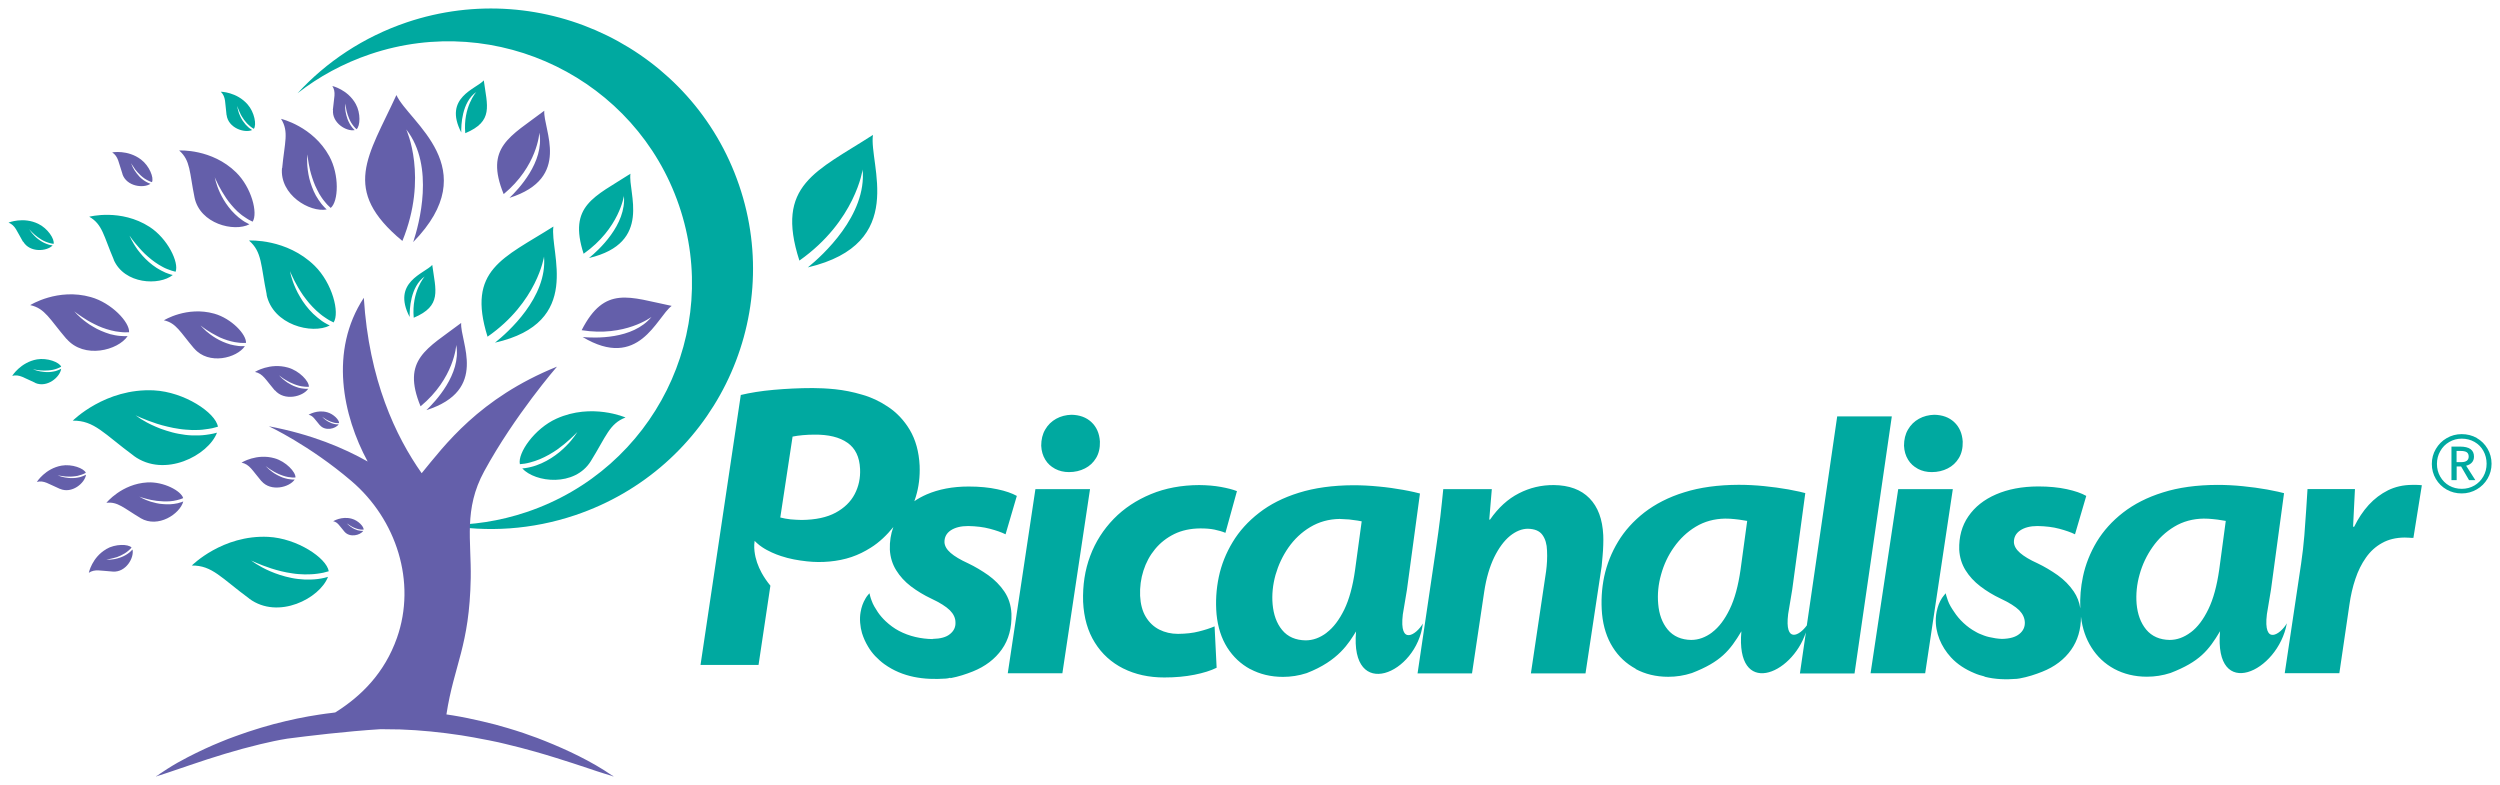
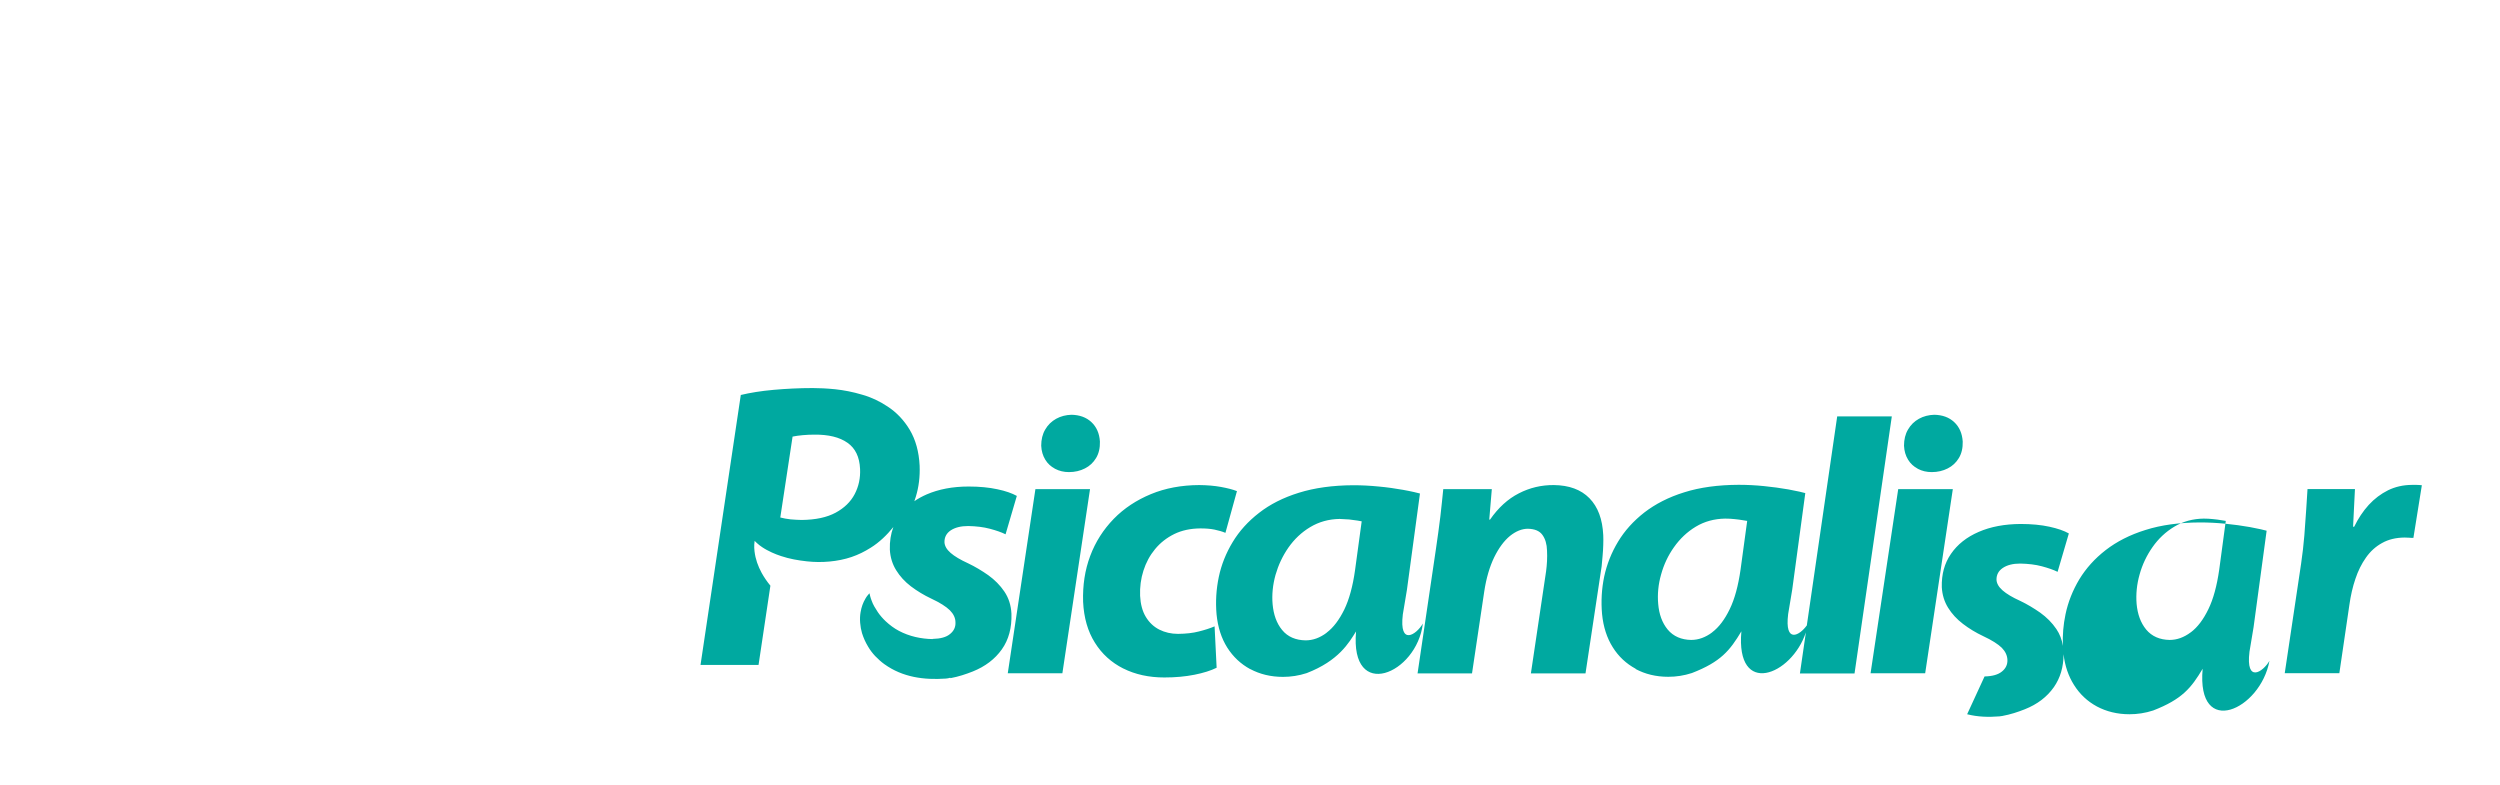
<svg xmlns="http://www.w3.org/2000/svg" id="Layer_1" viewBox="0 0 293 92">
  <defs>
    <style>.cls-1{fill:none;}.cls-2{clip-path:url(#clippath);}.cls-3,.cls-4{fill:#00a9a0;}.cls-5{fill:#645faa;}.cls-5,.cls-4{fill-rule:evenodd;}</style>
    <clipPath id="clippath">
      <rect class="cls-1" width="293" height="92" />
    </clipPath>
  </defs>
  <g class="cls-2">
    <g>
-       <path class="cls-3" d="m290.28,51.34c.53.3.95.72,1.26,1.25.31.53.47,1.12.47,1.76s-.16,1.22-.47,1.75c-.31.53-.73.95-1.27,1.26s-1.12.47-1.76.47-1.23-.15-1.76-.45c-.53-.3-.96-.72-1.27-1.25-.31-.53-.47-1.11-.47-1.75s.15-1.22.47-1.76.73-.96,1.27-1.27c.53-.31,1.12-.47,1.76-.47s1.24.15,1.77.45Zm-.29,5.57c.44-.26.79-.61,1.05-1.06s.39-.95.39-1.5-.13-1.06-.38-1.51-.6-.8-1.04-1.05c-.44-.25-.94-.38-1.49-.38s-1.02.13-1.47.39c-.45.26-.8.62-1.05,1.07-.26.45-.39.95-.39,1.5s.13,1.05.39,1.5c.26.45.61.8,1.05,1.05.45.25.94.37,1.47.37s1.04-.13,1.48-.39Zm-.28-2.71c-.16.18-.39.31-.68.38l1.08,1.69h-.74l-.93-1.6h-.52v1.6h-.61v-3.93h1c1.1,0,1.64.39,1.64,1.17,0,.28-.08.51-.24.69Zm-1.8-.04h.57c.56,0,.85-.22.85-.65,0-.24-.08-.41-.23-.51-.15-.1-.39-.15-.71-.15h-.48v1.31Z" />
      <g>
        <g>
-           <path class="cls-4" d="m29.22,70.16c-3.29-2.42-4.35-3.91-6.74-3.88,0,0,3.59-3.62,8.96-3.36,3.38.17,6.84,2.48,7.09,4.03-.22.06-.43.12-.64.17-.24.04-.48.1-.72.12-.49.07-.99.08-1.47.08-.48-.02-.96-.04-1.42-.12-.46-.06-.9-.15-1.32-.25-.42-.1-.81-.22-1.17-.33-.72-.23-1.3-.47-1.71-.64-.2-.09-.37-.16-.47-.21-.11-.05-.17-.08-.17-.08,0,0,.2.16.58.4.38.24.94.56,1.64.86.36.15.75.31,1.17.44.43.13.88.26,1.36.35.48.1.98.15,1.5.18.52.01,1.04.01,1.56-.06.26-.02.52-.09.78-.14.13-.03.27-.07.41-.11-.95,2.51-5.82,5.06-9.22,2.56Zm22.94-8.64c3.17.04,6.39-.44,9.57-1.51,14.92-5.03,22.92-21.12,17.85-35.94C74.52,9.26,58.3,1.32,43.39,6.35c-3.17,1.07-6.03,2.64-8.52,4.58,3.38-3.68,7.72-6.59,12.8-8.31,16.06-5.41,33.51,3.14,38.95,19.08,5.45,15.94-3.16,33.27-19.21,38.68-5.09,1.71-10.31,2.03-15.25,1.14Zm9.05-6.62c.12-.02.24-.03.36-.04.22-.04.44-.07.65-.13.43-.1.85-.26,1.24-.43.39-.18.78-.38,1.12-.6.35-.22.67-.46.96-.69.29-.24.55-.48.78-.71.46-.45.8-.88,1.02-1.19.22-.3.33-.49.33-.49,0,0-.04.04-.11.12-.06.07-.17.17-.3.3-.27.26-.66.63-1.15,1.03-.25.2-.52.41-.81.62-.3.2-.62.41-.96.6-.33.2-.71.36-1.08.53-.38.15-.77.29-1.17.39-.2.06-.4.09-.61.13-.18.03-.37.05-.55.06-.29-1.29,1.71-4.18,4.3-5.34,4.13-1.86,8.08-.13,8.08-.13-1.89.72-2.26,2.21-4.07,5.12-1.89,3.03-6.5,2.52-8.04.84Zm-45.54-1.49c-3.48-2.56-4.6-4.14-7.14-4.11,0,0,3.81-3.83,9.5-3.55,3.58.18,7.24,2.62,7.51,4.26-.23.06-.45.13-.68.18-.26.04-.51.1-.77.12-.51.09-1.03.09-1.55.09-.51-.03-1.02-.05-1.51-.13-.5-.07-.96-.16-1.4-.27-.45-.1-.86-.22-1.24-.34-.76-.25-1.38-.49-1.82-.68-.21-.1-.39-.17-.5-.22-.12-.06-.18-.09-.18-.09,0,0,.22.17.61.43.4.25.99.59,1.75.91.38.16.79.33,1.24.46.45.14.93.28,1.44.37.51.1,1.04.17,1.58.19.55.01,1.1.01,1.66-.07.27-.02.55-.1.82-.14l.44-.11c-1.01,2.66-6.15,5.36-9.76,2.71Zm-11.53-8.54c-1.36-.59-1.86-1.03-2.71-.82,0,0,.97-1.58,2.9-1.93,1.21-.21,2.63.33,2.84.86-.07.04-.15.07-.22.11-.08.04-.16.07-.24.1-.17.07-.34.11-.51.15-.18.03-.35.06-.52.07-.17.01-.33.02-.49.02-.16,0-.3-.02-.44-.02-.27-.02-.5-.06-.66-.09-.08-.02-.14-.03-.18-.04-.05-.01-.07-.02-.07-.02,0,0,.08.04.24.1.15.05.37.12.65.17.14.03.29.05.45.06.16.02.33.02.51.02.17,0,.36-.03.54-.06.18-.03.37-.07.54-.15.09-.03.18-.07.26-.11.05-.03.1-.05.14-.07-.13.97-1.64,2.27-3.05,1.66Zm59.62-14.8s-.79,5.34-6.62,9.39c-2.46-7.87,1.85-9.19,7.72-12.91-.46,3.02,3.58,11.25-6.85,13.61,1.5-1.19,6.16-5.32,5.75-10.09Zm-32.5,4.46c-.71-3.43-.52-5-2.08-6.34,0,0,4.41-.27,7.7,2.96,2.07,2.04,2.96,5.49,2.22,6.64-.17-.09-.33-.17-.51-.26-.17-.11-.36-.21-.53-.34-.36-.23-.67-.51-.99-.79-.3-.29-.59-.58-.85-.89-.26-.31-.49-.62-.71-.92-.21-.3-.39-.6-.56-.88-.33-.56-.57-1.05-.73-1.4-.08-.17-.14-.3-.18-.4-.04-.09-.06-.14-.06-.14,0,0,.04.21.14.59.1.37.28.89.55,1.49.14.3.3.63.5.95.19.33.41.67.67,1,.25.33.54.66.86.97.33.3.67.6,1.04.86.18.13.39.24.58.35.11.06.22.12.33.17-2.07,1.07-6.67-.06-7.41-3.63Zm18.52-2.13c-1.71,1.21-1.78,3.91-1.77,4.75-2.13-4.11,1.76-5.09,2.65-6.1.4,2.99,1.16,4.79-2.17,6.19-.28-3.08,1.29-4.84,1.29-4.84Zm-36.44-1.96c-1.2-2.79-1.32-4.15-2.88-5.04,0,0,3.7-.98,7.07,1.19,2.12,1.37,3.47,4.17,3.05,5.26-.16-.04-.32-.08-.47-.13-.18-.06-.35-.12-.52-.19-.34-.13-.66-.32-.97-.5-.31-.2-.6-.39-.88-.62-.27-.21-.52-.44-.76-.66-.23-.22-.44-.45-.62-.65-.38-.42-.67-.79-.87-1.05-.1-.14-.17-.24-.23-.32-.05-.07-.08-.11-.08-.11,0,0,.07.18.22.47.16.3.39.71.73,1.18.18.23.37.48.59.72.22.24.47.5.74.73.27.24.58.47.9.68.33.2.67.4,1.03.55.18.08.37.13.55.2.11.03.21.05.31.08-1.57,1.27-5.68,1.1-6.93-1.8Zm87.77-10.61s-.83,6.06-7.42,10.71c-2.88-8.9,1.99-10.44,8.62-14.73-.5,3.44,4.18,12.73-7.63,15.53,1.69-1.37,6.93-6.1,6.42-11.5Zm-27.98,3.09s-.53,3.86-4.73,6.82c-1.83-5.67,1.27-6.65,5.49-9.38-.32,2.19,2.66,8.1-4.86,9.88,1.08-.88,4.42-3.89,4.09-7.33ZM2.7,28.34c-.75-1.27-.89-1.92-1.7-2.25,0,0,1.72-.71,3.48.14,1.11.53,1.94,1.79,1.8,2.35-.08-.01-.16-.03-.24-.04-.09-.02-.17-.03-.25-.06-.18-.05-.34-.11-.51-.18-.16-.07-.32-.15-.46-.24-.15-.1-.28-.18-.4-.27-.12-.1-.24-.19-.34-.27-.21-.18-.37-.35-.48-.46-.05-.06-.1-.1-.12-.14l-.05-.05s.05.09.14.21c.09.13.23.32.43.52.1.1.2.21.33.31s.26.21.4.3c.15.1.31.19.48.27.17.07.35.15.53.2.09.03.18.04.28.06.05.01.1.01.15.02-.67.71-2.67.88-3.45-.44ZM55.82,10.78c-1.71,1.21-1.78,3.91-1.76,4.74-2.14-4.11,1.76-5.09,2.64-6.1.4,2.99,1.17,4.79-2.17,6.19-.28-3.07,1.29-4.83,1.29-4.83Zm-29.27,2.7c-.19-1.46-.06-2.11-.67-2.73,0,0,1.86.02,3.14,1.49.81.92,1.07,2.4.73,2.86-.07-.04-.13-.08-.21-.13-.06-.05-.14-.1-.21-.16-.14-.11-.26-.24-.39-.36-.12-.13-.23-.27-.33-.4-.1-.14-.19-.27-.27-.41-.08-.13-.15-.26-.2-.39-.12-.25-.21-.45-.26-.61-.03-.07-.05-.13-.06-.17-.01-.04-.02-.06-.02-.06,0,0,.01.09.04.25s.09.39.18.65c.05.13.11.27.18.41s.15.29.25.44c.1.14.21.29.33.43.13.13.26.27.41.4.07.06.16.11.23.16.05.03.09.06.13.09-.9.39-2.8-.24-2.99-1.76Z" />
-           <path class="cls-3" d="m232.59,79.28c-.41-.1-.82-.22-1.2-.39-1.03-.43-1.98-1.02-2.74-1.85-1.14-1.24-1.86-2.89-1.77-4.59.02-.26.04-.52.1-.78.12-.58.31-1.1.63-1.6.06-.09.14-.2.22-.29.06-.09.15-.16.2-.25.04.11.05.21.09.33.05.18.11.35.17.52.16.45.44.91.72,1.31.6.94,1.54,1.82,2.53,2.35.13.07.27.16.4.21.38.16.76.32,1.17.41.51.12,1.01.2,1.52.22h0c.92-.02,1.59-.21,2.04-.58.45-.36.66-.82.64-1.36-.02-.52-.24-.99-.66-1.42-.44-.43-1.16-.89-2.17-1.36-.87-.41-1.66-.89-2.38-1.44-.72-.55-1.3-1.18-1.74-1.89-.44-.71-.69-1.51-.74-2.41-.04-1.5.31-2.8,1.07-3.9.76-1.11,1.84-1.97,3.25-2.58,1.4-.61,3.04-.92,4.92-.93,1.28,0,2.4.11,3.37.32.96.21,1.72.47,2.28.79l-1.32,4.5c-.48-.24-1.1-.45-1.84-.65s-1.59-.3-2.55-.32c-.86,0-1.54.18-2.04.52-.5.34-.74.8-.73,1.38.02.43.26.85.72,1.25.46.4,1.14.81,2.05,1.22.82.39,1.6.86,2.36,1.39.75.54,1.39,1.18,1.89,1.92.39.58.65,1.23.76,1.97-.05-1.25.05-2.48.31-3.71.3-1.44.85-2.81,1.62-4.1.78-1.28,1.8-2.42,3.09-3.42,1.28-.99,2.83-1.79,4.67-2.36,1.83-.58,3.95-.87,6.38-.88.97,0,1.97.05,2.97.15,1,.1,1.96.23,2.86.39.46.09.89.17,1.29.26l.69.17-1.53,11.3-.48,2.88c-.46,3.74,1.59,2.38,2.34,1.07-1.04,5.75-8.56,9.18-7.83.93-1.33,2.24-2.41,3.58-5.8,4.89-.92.3-1.84.44-2.77.44-1.44,0-2.71-.32-3.82-.91-1.11-.6-2.01-1.44-2.69-2.53-.64-1.01-1.06-2.21-1.22-3.6,0,1.51-.39,2.8-1.14,3.87-.8,1.14-1.94,2.01-3.41,2.59-.78.31-1.68.61-2.62.78h0c-.11.02-.23.04-.35.05-1.29.1-2.52.07-3.78-.25Zm-128.93-1.43c-.39-.28-.75-.61-1.09-.96-.3-.32-.6-.71-.82-1.09-.32-.53-.53-1-.72-1.59-.22-.74-.31-1.69-.17-2.46.11-.62.27-1.09.59-1.63.07-.13.17-.26.26-.37.06-.07.13-.14.19-.22.04.11.05.22.08.33.05.18.1.35.17.52.17.5.45.93.73,1.36.24.36.6.77.92,1.07.47.44.99.83,1.56,1.13,1.21.64,2.58.94,3.95.96h0s0-.02,0-.02c.91-.02,1.59-.2,2.03-.57.45-.36.67-.82.64-1.37,0-.51-.23-.99-.66-1.42-.44-.43-1.16-.89-2.17-1.36-.87-.41-1.66-.89-2.39-1.44-.72-.55-1.29-1.18-1.73-1.89-.44-.71-.69-1.51-.74-2.41-.03-.96.11-1.85.41-2.65-.75.93-1.65,1.8-2.65,2.42-.73.46-1.43.81-2.25,1.09-1.61.55-3.54.7-5.22.51-1.03-.11-2.06-.29-3.04-.62-.36-.12-.74-.26-1.08-.42-.2-.1-.4-.2-.6-.3-.19-.1-.36-.21-.53-.32-.22-.14-.44-.32-.64-.5-.08-.07-.17-.19-.26-.24.02.1-.03.29-.03.4-.01.28-.01.55.03.83.11.91.4,1.72.84,2.53.29.52.63,1.02,1.02,1.49l-1.39,9.29h-6.8l4.72-31.64c1.09-.26,2.37-.47,3.83-.6,1.46-.13,3.01-.21,4.61-.21.74,0,1.62.04,2.63.14,1.01.11,2.06.31,3.13.63,1.08.3,2.07.77,3,1.39,1.06.69,1.93,1.61,2.61,2.75.68,1.15,1.07,2.55,1.15,4.19.05,1.29-.1,2.5-.44,3.61-.05.19-.11.37-.18.55.43-.3.91-.56,1.43-.79,1.41-.61,3.05-.93,4.93-.93,1.28,0,2.4.11,3.37.32.96.2,1.72.47,2.28.78l-1.32,4.5c-.48-.24-1.09-.45-1.84-.65s-1.59-.3-2.55-.32c-.86,0-1.54.18-2.04.51-.5.34-.74.8-.73,1.39.02.43.26.85.72,1.25.46.4,1.15.81,2.05,1.22.82.39,1.6.86,2.36,1.39.75.54,1.39,1.18,1.89,1.92s.78,1.6.83,2.6c.05,1.65-.32,3.04-1.13,4.18s-1.94,2-3.41,2.59c-.78.31-1.68.61-2.61.78l-.02-.05c-.17.05-.34.09-.53.1-2.54.18-5.05-.15-7.18-1.68Zm27.99.5c-1.39-.7-2.51-1.71-3.33-3.03-.83-1.32-1.29-2.91-1.38-4.79-.06-1.93.21-3.72.83-5.37.62-1.66,1.55-3.1,2.76-4.35,1.21-1.24,2.67-2.2,4.36-2.9s3.58-1.05,5.66-1.06c.94.01,1.79.08,2.55.22s1.39.3,1.87.49l-1.35,4.89c-.38-.16-.81-.28-1.28-.38-.48-.1-1.03-.14-1.67-.14-1.15.01-2.17.23-3.05.66-.89.44-1.64,1.03-2.25,1.77s-1.06,1.58-1.36,2.52c-.3.94-.43,1.92-.39,2.95.05.98.27,1.81.67,2.47.4.66.93,1.16,1.58,1.49.66.33,1.39.5,2.2.5.93-.01,1.74-.1,2.43-.28.69-.17,1.31-.37,1.85-.6l.24,4.85c-.68.34-1.55.61-2.6.82-1.06.21-2.22.32-3.53.32-1.8,0-3.41-.35-4.8-1.05Zm14.87.07c-1.1-.6-2-1.44-2.69-2.53-.68-1.08-1.1-2.37-1.25-3.89-.13-1.47-.04-2.93.26-4.37s.85-2.81,1.63-4.1c.77-1.28,1.8-2.42,3.09-3.42,1.28-1,2.83-1.79,4.67-2.36,1.83-.57,3.95-.87,6.38-.88.98,0,1.97.05,2.97.15,1,.09,1.96.23,2.86.39.46.08.88.17,1.29.26l.69.17-1.53,11.3-.48,2.87c-.45,3.74,1.59,2.38,2.35,1.07-.72,5.95-8.56,9.18-7.83.92-.83,1.33-2.03,3.44-5.79,4.89-.92.3-1.85.44-2.77.44-1.45,0-2.72-.32-3.83-.91Zm45.18-.04c-1.11-.6-2.01-1.44-2.69-2.53-.68-1.08-1.1-2.37-1.25-3.89-.13-1.47-.05-2.93.25-4.38.31-1.44.85-2.81,1.63-4.1.77-1.28,1.8-2.42,3.08-3.42,1.29-.99,2.83-1.79,4.67-2.36,1.83-.58,3.96-.87,6.38-.88.98,0,1.98.05,2.97.15,1,.1,1.95.23,2.86.39.46.09.89.17,1.29.26l.69.17-1.53,11.3-.48,2.88c-.43,3.51,1.35,2.52,2.2,1.31v-.06s3.55-24.42,3.55-24.42h6.4l-4.37,30.13h-6.4l.7-4.82c-1.68,5.09-8.25,7.62-7.56-.12-1.34,2.24-2.41,3.58-5.8,4.89-.92.3-1.84.44-2.77.44-1.45,0-2.72-.32-3.82-.91Zm-25.56.53l2.15-14.56c.2-1.37.38-2.65.52-3.82.13-1.18.25-2.24.34-3.2h5.69l-.3,3.57h.09c.97-1.4,2.1-2.43,3.38-3.08,1.28-.66,2.64-.98,4.1-.97,1.79.02,3.18.53,4.17,1.54,1,1.02,1.53,2.46,1.62,4.33.02.33.01.72,0,1.14-.01.43-.04.87-.08,1.32-.03.44-.07.84-.11,1.2l-1.89,12.54h-6.4l1.78-11.96c.05-.39.09-.78.11-1.2.02-.41.02-.83,0-1.23-.02-.76-.2-1.37-.54-1.84-.34-.47-.9-.7-1.7-.72-.71,0-1.41.29-2.1.84-.69.57-1.31,1.4-1.85,2.5-.53,1.1-.93,2.43-1.17,4.03l-1.43,9.58h-6.4Zm101.63,0l1.92-12.85c.16-1.1.29-2.2.38-3.31.09-1.11.16-2.12.22-3.07.06-.95.11-1.73.15-2.36h5.56c-.04.73-.08,1.46-.11,2.19-.04.73-.08,1.47-.11,2.22h.13c.47-.96,1.03-1.81,1.7-2.55.67-.73,1.43-1.3,2.27-1.72.84-.41,1.76-.62,2.76-.63.2,0,.4,0,.6,0s.4.02.6.04l-.99,6.17c-.16,0-.32,0-.5-.02-.17-.01-.34-.02-.53-.02-1.02.01-1.9.22-2.64.64-.75.41-1.38.98-1.89,1.71-.51.72-.93,1.56-1.24,2.5-.32.94-.55,1.95-.7,3.02l-1.18,8.03h-6.4Zm-149.66,0l3.24-21.58h6.4l-3.24,21.58h-6.4Zm101.12,0l3.24-21.58h6.4l-3.24,21.58h-6.4Zm-63.75-4.76c.8-.6,1.48-1.51,2.07-2.71.58-1.2,1-2.75,1.26-4.61l.78-5.73-.5-.09c-.3-.05-.62-.09-.98-.13-.36-.03-.73-.05-1.11-.06-1.27.02-2.42.34-3.45.96-1,.6-1.85,1.4-2.55,2.4-.68.98-1.18,2.05-1.51,3.2-.32,1.16-.44,2.31-.34,3.44.11,1.2.46,2.22,1.11,3.01.67.82,1.61,1.2,2.75,1.22.87,0,1.69-.3,2.47-.89Zm45.18-.04c.8-.6,1.48-1.51,2.06-2.71.59-1.21,1-2.75,1.27-4.62l.78-5.73-.5-.08c-.3-.05-.62-.1-.97-.13-.36-.04-.73-.06-1.11-.06-1.28.02-2.42.33-3.45.95-1.01.61-1.85,1.41-2.55,2.4-.69.97-1.19,2.04-1.51,3.2-.33,1.16-.44,2.31-.34,3.44.1,1.21.46,2.22,1.11,3.01.67.81,1.62,1.2,2.75,1.22.86,0,1.69-.3,2.47-.89Zm56.1,0c.8-.6,1.48-1.51,2.06-2.71.59-1.21,1-2.75,1.27-4.62l.77-5.73-.5-.08c-.3-.05-.62-.1-.98-.13-.36-.04-.73-.06-1.11-.06-1.28.02-2.42.33-3.45.95-1.01.61-1.86,1.41-2.55,2.4-.68.97-1.19,2.04-1.51,3.2-.33,1.16-.44,2.31-.35,3.44.11,1.21.47,2.22,1.12,3.01.67.81,1.61,1.2,2.75,1.22.86,0,1.69-.3,2.47-.89Zm-158.83-14.02c1.02-.55,1.77-1.28,2.24-2.18.47-.9.68-1.88.63-2.95-.06-1.41-.56-2.43-1.48-3.07-.92-.65-2.22-.97-3.89-.95-.44,0-.89.02-1.34.06-.46.04-.86.1-1.2.17l-1.44,9.48c.37.1.77.17,1.21.22.44.04.87.06,1.31.07,1.62-.02,2.94-.3,3.96-.85Zm25.72-5.15c-.47-.25-.86-.6-1.14-1.06-.29-.47-.45-1.01-.48-1.64,0-.73.15-1.36.47-1.9.31-.54.74-.96,1.28-1.26.54-.3,1.14-.45,1.8-.47.95.02,1.73.3,2.33.86.6.56.94,1.32,1,2.28.02.75-.13,1.4-.45,1.93-.32.53-.75.94-1.31,1.22-.55.28-1.17.43-1.87.43-.59,0-1.14-.13-1.61-.38Zm101.12,0c-.47-.25-.86-.6-1.14-1.06-.29-.47-.45-1.01-.48-1.64,0-.73.15-1.36.47-1.9.31-.54.74-.96,1.28-1.26.54-.3,1.14-.45,1.8-.47.95.02,1.73.3,2.33.86.6.56.94,1.32,1,2.28.02.75-.13,1.4-.45,1.93-.32.53-.75.94-1.31,1.22-.55.28-1.17.43-1.87.43-.6,0-1.14-.13-1.62-.38Z" />
+           <path class="cls-3" d="m232.59,79.28h0c.92-.02,1.59-.21,2.04-.58.45-.36.66-.82.64-1.36-.02-.52-.24-.99-.66-1.42-.44-.43-1.16-.89-2.17-1.36-.87-.41-1.66-.89-2.38-1.44-.72-.55-1.3-1.18-1.74-1.89-.44-.71-.69-1.51-.74-2.41-.04-1.5.31-2.8,1.07-3.9.76-1.11,1.84-1.97,3.25-2.58,1.4-.61,3.04-.92,4.92-.93,1.28,0,2.4.11,3.37.32.96.21,1.72.47,2.28.79l-1.32,4.5c-.48-.24-1.1-.45-1.84-.65s-1.59-.3-2.55-.32c-.86,0-1.54.18-2.04.52-.5.34-.74.8-.73,1.38.02.43.26.85.72,1.25.46.4,1.14.81,2.05,1.22.82.39,1.6.86,2.36,1.39.75.54,1.39,1.18,1.89,1.92.39.58.65,1.23.76,1.97-.05-1.25.05-2.48.31-3.71.3-1.44.85-2.81,1.62-4.1.78-1.28,1.8-2.42,3.09-3.42,1.28-.99,2.83-1.79,4.67-2.36,1.83-.58,3.95-.87,6.38-.88.97,0,1.97.05,2.97.15,1,.1,1.96.23,2.86.39.46.09.89.17,1.29.26l.69.17-1.53,11.3-.48,2.88c-.46,3.74,1.59,2.38,2.34,1.07-1.04,5.75-8.56,9.18-7.83.93-1.33,2.24-2.41,3.58-5.8,4.89-.92.3-1.84.44-2.77.44-1.44,0-2.71-.32-3.82-.91-1.11-.6-2.01-1.44-2.69-2.53-.64-1.01-1.06-2.21-1.22-3.6,0,1.51-.39,2.8-1.14,3.87-.8,1.14-1.94,2.01-3.41,2.59-.78.31-1.68.61-2.62.78h0c-.11.02-.23.04-.35.05-1.29.1-2.52.07-3.78-.25Zm-128.93-1.43c-.39-.28-.75-.61-1.09-.96-.3-.32-.6-.71-.82-1.09-.32-.53-.53-1-.72-1.59-.22-.74-.31-1.69-.17-2.46.11-.62.27-1.09.59-1.63.07-.13.17-.26.26-.37.06-.07.13-.14.19-.22.04.11.05.22.08.33.05.18.1.35.17.52.17.5.45.93.73,1.36.24.36.6.77.92,1.07.47.44.99.83,1.56,1.13,1.21.64,2.58.94,3.95.96h0s0-.02,0-.02c.91-.02,1.59-.2,2.03-.57.45-.36.67-.82.64-1.37,0-.51-.23-.99-.66-1.42-.44-.43-1.16-.89-2.17-1.36-.87-.41-1.66-.89-2.39-1.44-.72-.55-1.29-1.18-1.73-1.89-.44-.71-.69-1.51-.74-2.41-.03-.96.11-1.85.41-2.65-.75.93-1.65,1.8-2.65,2.42-.73.46-1.43.81-2.25,1.09-1.61.55-3.54.7-5.22.51-1.03-.11-2.06-.29-3.04-.62-.36-.12-.74-.26-1.08-.42-.2-.1-.4-.2-.6-.3-.19-.1-.36-.21-.53-.32-.22-.14-.44-.32-.64-.5-.08-.07-.17-.19-.26-.24.02.1-.03.29-.03.4-.01.28-.01.55.03.83.11.91.4,1.72.84,2.53.29.52.63,1.02,1.02,1.49l-1.39,9.29h-6.8l4.72-31.64c1.09-.26,2.37-.47,3.83-.6,1.46-.13,3.01-.21,4.61-.21.74,0,1.62.04,2.63.14,1.01.11,2.06.31,3.13.63,1.08.3,2.07.77,3,1.39,1.06.69,1.93,1.61,2.61,2.75.68,1.15,1.07,2.55,1.15,4.19.05,1.29-.1,2.5-.44,3.61-.05.19-.11.37-.18.55.43-.3.91-.56,1.43-.79,1.41-.61,3.05-.93,4.93-.93,1.28,0,2.4.11,3.37.32.96.2,1.72.47,2.28.78l-1.32,4.5c-.48-.24-1.09-.45-1.84-.65s-1.59-.3-2.55-.32c-.86,0-1.54.18-2.04.51-.5.34-.74.8-.73,1.39.02.43.26.85.72,1.25.46.4,1.15.81,2.05,1.22.82.39,1.6.86,2.36,1.39.75.54,1.39,1.18,1.89,1.92s.78,1.6.83,2.6c.05,1.65-.32,3.04-1.13,4.18s-1.94,2-3.41,2.59c-.78.31-1.68.61-2.61.78l-.02-.05c-.17.05-.34.09-.53.1-2.54.18-5.05-.15-7.18-1.68Zm27.99.5c-1.39-.7-2.51-1.71-3.33-3.03-.83-1.32-1.29-2.91-1.38-4.79-.06-1.93.21-3.72.83-5.37.62-1.66,1.55-3.1,2.76-4.35,1.21-1.24,2.67-2.2,4.36-2.9s3.58-1.05,5.66-1.06c.94.01,1.79.08,2.55.22s1.39.3,1.87.49l-1.35,4.89c-.38-.16-.81-.28-1.28-.38-.48-.1-1.03-.14-1.67-.14-1.15.01-2.17.23-3.05.66-.89.44-1.64,1.03-2.25,1.77s-1.06,1.58-1.36,2.52c-.3.94-.43,1.92-.39,2.95.05.98.27,1.81.67,2.47.4.66.93,1.16,1.58,1.49.66.33,1.39.5,2.2.5.93-.01,1.74-.1,2.43-.28.69-.17,1.31-.37,1.85-.6l.24,4.85c-.68.34-1.55.61-2.6.82-1.06.21-2.22.32-3.53.32-1.8,0-3.41-.35-4.8-1.05Zm14.87.07c-1.1-.6-2-1.44-2.69-2.53-.68-1.08-1.1-2.37-1.25-3.89-.13-1.47-.04-2.93.26-4.37s.85-2.81,1.63-4.1c.77-1.28,1.8-2.42,3.09-3.42,1.28-1,2.83-1.79,4.67-2.36,1.83-.57,3.95-.87,6.38-.88.98,0,1.97.05,2.97.15,1,.09,1.96.23,2.86.39.46.08.88.17,1.29.26l.69.17-1.53,11.3-.48,2.87c-.45,3.74,1.59,2.38,2.35,1.07-.72,5.95-8.56,9.18-7.83.92-.83,1.33-2.03,3.44-5.79,4.89-.92.3-1.85.44-2.77.44-1.45,0-2.72-.32-3.83-.91Zm45.18-.04c-1.11-.6-2.01-1.44-2.69-2.53-.68-1.08-1.1-2.37-1.25-3.89-.13-1.47-.05-2.93.25-4.38.31-1.44.85-2.81,1.63-4.1.77-1.28,1.8-2.42,3.08-3.42,1.29-.99,2.83-1.79,4.67-2.36,1.83-.58,3.96-.87,6.38-.88.98,0,1.98.05,2.97.15,1,.1,1.95.23,2.86.39.46.09.89.17,1.29.26l.69.17-1.53,11.3-.48,2.88c-.43,3.51,1.35,2.52,2.2,1.31v-.06s3.55-24.42,3.55-24.42h6.4l-4.37,30.13h-6.4l.7-4.82c-1.68,5.09-8.25,7.62-7.56-.12-1.34,2.24-2.41,3.58-5.8,4.89-.92.3-1.84.44-2.77.44-1.45,0-2.72-.32-3.82-.91Zm-25.56.53l2.15-14.56c.2-1.37.38-2.65.52-3.82.13-1.18.25-2.24.34-3.2h5.69l-.3,3.57h.09c.97-1.4,2.1-2.43,3.38-3.08,1.28-.66,2.64-.98,4.1-.97,1.79.02,3.18.53,4.17,1.54,1,1.02,1.53,2.46,1.62,4.33.02.33.01.72,0,1.14-.01.43-.04.87-.08,1.32-.03.44-.07.84-.11,1.2l-1.89,12.54h-6.4l1.78-11.96c.05-.39.09-.78.11-1.2.02-.41.02-.83,0-1.23-.02-.76-.2-1.37-.54-1.84-.34-.47-.9-.7-1.7-.72-.71,0-1.41.29-2.1.84-.69.57-1.31,1.4-1.85,2.5-.53,1.1-.93,2.43-1.17,4.03l-1.43,9.58h-6.4Zm101.63,0l1.92-12.85c.16-1.1.29-2.2.38-3.31.09-1.11.16-2.12.22-3.07.06-.95.11-1.73.15-2.36h5.56c-.04.73-.08,1.46-.11,2.19-.04.73-.08,1.47-.11,2.22h.13c.47-.96,1.03-1.81,1.7-2.55.67-.73,1.43-1.3,2.27-1.72.84-.41,1.76-.62,2.76-.63.2,0,.4,0,.6,0s.4.02.6.04l-.99,6.17c-.16,0-.32,0-.5-.02-.17-.01-.34-.02-.53-.02-1.02.01-1.9.22-2.64.64-.75.41-1.38.98-1.89,1.71-.51.72-.93,1.56-1.24,2.5-.32.94-.55,1.95-.7,3.02l-1.18,8.03h-6.4Zm-149.66,0l3.24-21.58h6.4l-3.24,21.58h-6.4Zm101.12,0l3.24-21.58h6.4l-3.24,21.58h-6.4Zm-63.75-4.76c.8-.6,1.48-1.51,2.07-2.71.58-1.2,1-2.75,1.26-4.61l.78-5.73-.5-.09c-.3-.05-.62-.09-.98-.13-.36-.03-.73-.05-1.11-.06-1.27.02-2.42.34-3.45.96-1,.6-1.85,1.4-2.55,2.4-.68.98-1.18,2.05-1.51,3.2-.32,1.16-.44,2.31-.34,3.44.11,1.2.46,2.22,1.11,3.01.67.82,1.61,1.2,2.75,1.22.87,0,1.69-.3,2.47-.89Zm45.18-.04c.8-.6,1.48-1.51,2.06-2.71.59-1.21,1-2.75,1.27-4.62l.78-5.73-.5-.08c-.3-.05-.62-.1-.97-.13-.36-.04-.73-.06-1.11-.06-1.28.02-2.42.33-3.45.95-1.01.61-1.85,1.41-2.55,2.4-.69.97-1.19,2.04-1.51,3.2-.33,1.16-.44,2.31-.34,3.44.1,1.21.46,2.22,1.11,3.01.67.81,1.62,1.2,2.75,1.22.86,0,1.69-.3,2.47-.89Zm56.1,0c.8-.6,1.48-1.51,2.06-2.71.59-1.21,1-2.75,1.27-4.62l.77-5.73-.5-.08c-.3-.05-.62-.1-.98-.13-.36-.04-.73-.06-1.11-.06-1.28.02-2.42.33-3.45.95-1.01.61-1.86,1.41-2.55,2.4-.68.97-1.19,2.04-1.51,3.2-.33,1.16-.44,2.31-.35,3.44.11,1.21.47,2.22,1.12,3.01.67.81,1.61,1.2,2.75,1.22.86,0,1.69-.3,2.47-.89Zm-158.83-14.02c1.02-.55,1.77-1.28,2.24-2.18.47-.9.68-1.88.63-2.95-.06-1.41-.56-2.43-1.48-3.07-.92-.65-2.22-.97-3.89-.95-.44,0-.89.02-1.34.06-.46.04-.86.1-1.2.17l-1.44,9.48c.37.1.77.17,1.21.22.44.04.87.06,1.31.07,1.62-.02,2.94-.3,3.96-.85Zm25.72-5.15c-.47-.25-.86-.6-1.14-1.06-.29-.47-.45-1.01-.48-1.64,0-.73.15-1.36.47-1.9.31-.54.74-.96,1.28-1.26.54-.3,1.14-.45,1.8-.47.95.02,1.73.3,2.33.86.6.56.94,1.32,1,2.28.02.75-.13,1.4-.45,1.93-.32.53-.75.94-1.31,1.22-.55.28-1.17.43-1.87.43-.59,0-1.14-.13-1.61-.38Zm101.12,0c-.47-.25-.86-.6-1.14-1.06-.29-.47-.45-1.01-.48-1.64,0-.73.15-1.36.47-1.9.31-.54.74-.96,1.28-1.26.54-.3,1.14-.45,1.8-.47.95.02,1.73.3,2.33.86.6.56.94,1.32,1,2.28.02.75-.13,1.4-.45,1.93-.32.53-.75.94-1.31,1.22-.55.28-1.17.43-1.87.43-.6,0-1.14-.13-1.62-.38Z" />
        </g>
-         <path class="cls-5" d="m18.34,91l-.02-.05c.05-.03.1-.05.16-.07.09-.07.18-.13.27-.2.27-.19.56-.38.85-.56.78-.5,1.59-.96,2.41-1.38,1.28-.66,2.6-1.28,3.94-1.82.51-.21,1.03-.42,1.55-.6.2-.07.39-.14.59-.21.62-.22,1.25-.44,1.89-.63.21-.06.42-.13.64-.2.48-.14.95-.28,1.44-.41.48-.13.96-.25,1.45-.36.87-.21,1.76-.39,2.64-.55.43-.07.85-.14,1.28-.21.5-.08,1-.14,1.49-.2.12-.02.24-.03.37-.05,3.1-1.94,5.79-4.66,7.23-8.73,2.31-6.54-.05-13.89-5.34-18.4-4.92-4.2-9.67-6.41-9.67-6.41,5.01.94,8.8,2.56,11.58,4.13-2.91-5.37-4.53-12.98-.45-19.19.6,9.64,3.74,16.24,6.78,20.56,2.66-3.23,6.71-8.79,15.86-12.49,0,0-4.97,5.72-8.53,12.26-2.43,4.45-1.5,8.17-1.58,12.53-.15,7.98-1.94,10.1-2.85,15.97.26.04.52.08.78.12,1.16.19,2.31.43,3.45.7.99.22,1.98.49,2.95.78.61.19,1.24.37,1.84.58.23.08.45.16.67.24.62.21,1.24.44,1.85.69,1.35.54,2.67,1.12,3.97,1.77,1.35.68,2.67,1.42,3.91,2.28.04.02.09.04.14.06v.03s-.03.02-.03.02l-.13-.06c-.31-.09-.61-.18-.91-.28-.57-.18-1.14-.36-1.71-.56-1.31-.44-2.63-.87-3.95-1.28-.79-.25-1.58-.48-2.38-.71-1.18-.34-2.38-.64-3.58-.93-.52-.13-1.06-.25-1.58-.35-.22-.04-.44-.1-.66-.13-.96-.19-1.92-.37-2.89-.52-2.38-.36-4.78-.61-7.18-.69-.76-.02-1.51-.03-2.27-.03-4.03.25-8.56.8-10.94,1.11-1.06.17-2.11.4-3.16.65-2.79.67-5.55,1.53-8.27,2.46-.85.29-1.71.58-2.56.87-.29.1-.59.2-.88.29-.11.03-.22.06-.32.1-.04.02-.08.04-.11.05Zm-5.89-26.65c1.06-.62,2.58-.6,2.97-.18-.05.06-.11.12-.16.18-.06.06-.13.12-.2.18-.13.12-.28.22-.43.32-.16.09-.31.18-.46.25s-.31.13-.45.19c-.15.05-.29.09-.42.12-.27.07-.49.12-.65.15-.08.01-.14.02-.18.03s-.06,0-.06,0c0,0,.09.01.25.01.16,0,.4-.02.67-.06.13-.02.29-.05.45-.1.15-.04.32-.09.48-.16.17-.07.33-.14.49-.24s.32-.2.47-.33c.07-.06.14-.13.2-.2.04-.03.08-.07.11-.11.22.95-.76,2.69-2.29,2.59-1.49-.09-2.11-.33-2.83.14,0,0,.37-1.81,2.06-2.78Zm27.91-2.05c-.61-.71-.77-1.1-1.31-1.21,0,0,1-.63,2.19-.29.75.21,1.4.91,1.38,1.27-.05,0-.1,0-.16,0s-.11,0-.16,0c-.12-.02-.23-.03-.34-.06-.1-.03-.21-.06-.31-.1-.1-.04-.19-.09-.28-.12-.09-.05-.17-.1-.25-.14-.15-.09-.27-.17-.35-.23-.04-.03-.08-.05-.1-.07-.02-.02-.03-.03-.03-.03,0,0,.04.04.11.12.08.07.18.17.33.28.07.05.15.11.24.16.09.05.18.11.29.15.1.04.2.08.32.12.12.03.24.05.36.06.06.01.12.01.18.01h.1c-.34.51-1.57.83-2.2.09Zm-23.9-1.59c-1.97-1.17-2.66-1.94-3.99-1.78,0,0,1.79-2.22,4.8-2.39,1.9-.11,3.96.99,4.2,1.84-.11.04-.23.09-.34.13-.13.04-.26.08-.4.11-.27.07-.54.11-.81.13-.27.01-.54.03-.8.01-.26-.01-.52-.03-.75-.06s-.46-.07-.67-.11c-.42-.09-.76-.19-1-.26-.12-.04-.22-.06-.27-.09-.06-.02-.1-.03-.1-.03,0,0,.12.07.35.19s.55.26.96.39c.21.06.44.12.68.18.24.05.51.1.78.11.27.03.56.03.85.02.29-.02.59-.05.88-.12.13-.03.27-.09.42-.12.08-.03.15-.05.23-.09-.39,1.46-2.95,3.17-5,1.96Zm-9.43-3.41c-1.36-.58-1.86-1.03-2.71-.82,0,0,.98-1.57,2.9-1.91,1.21-.21,2.62.32,2.84.84l-.21.11c-.08.03-.17.07-.25.1-.17.06-.34.11-.51.15-.18.03-.35.06-.52.07-.17.02-.33.02-.49.02s-.3-.01-.44-.02c-.27-.03-.5-.06-.66-.09-.08-.02-.15-.03-.19-.04l-.06-.02s.09.04.24.1c.15.05.37.12.65.17.14.03.29.05.45.06.16.01.33.02.51.01.18,0,.36-.03.54-.06s.37-.07.55-.15c.09-.03.18-.07.26-.11.05-.03.1-.05.15-.07-.13.97-1.65,2.27-3.06,1.65Zm23.6-.92c-1.08-1.27-1.36-1.95-2.32-2.16,0,0,1.77-1.11,3.87-.51,1.32.37,2.49,1.61,2.45,2.25-.09,0-.18.01-.26.01-.1-.01-.2,0-.31-.03-.19,0-.39-.05-.59-.1-.19-.05-.38-.11-.55-.18-.18-.06-.34-.14-.5-.22-.16-.07-.3-.16-.44-.24-.26-.15-.48-.3-.62-.41-.08-.05-.13-.1-.17-.13-.03-.03-.05-.05-.05-.05,0,0,.06.09.19.21.13.13.32.3.58.49.13.1.27.19.43.28s.32.18.51.26c.18.09.38.16.58.21s.41.11.62.12c.11.02.21.02.32.02h.17c-.61.91-2.78,1.48-3.9.18Zm6.85-6.55c-.61-.71-.77-1.1-1.31-1.22,0,0,1-.63,2.19-.29.75.21,1.41.91,1.38,1.27h-.16s-.11,0-.16-.01c-.12,0-.23-.03-.33-.06-.11-.03-.22-.06-.32-.1-.1-.04-.19-.08-.28-.12-.09-.04-.17-.09-.25-.13-.15-.09-.26-.17-.35-.23-.04-.03-.07-.06-.09-.07-.03-.01-.04-.03-.04-.03,0,0,.04.05.11.12.08.07.18.18.33.28.07.05.15.11.24.16.09.05.18.1.29.14.1.05.2.09.32.12.11.03.23.06.36.07.06,0,.12,0,.18,0,.03,0,.06,0,.1,0-.34.52-1.57.84-2.2.1Zm15.99-9.37s-.23,3.89-4.18,7.16c-2.26-5.51.75-6.73,4.76-9.77-.15,2.21,3.27,7.88-4.08,10.22,1-.95,4.1-4.2,3.51-7.61Zm-21.27,5.29c-1.08-1.26-1.36-1.95-2.32-2.16,0,0,1.76-1.11,3.87-.51,1.33.37,2.49,1.61,2.45,2.25-.09,0-.18,0-.27,0-.1,0-.2,0-.3-.02-.2-.01-.39-.05-.59-.1-.19-.05-.38-.11-.55-.18-.17-.07-.34-.14-.51-.22-.16-.08-.3-.16-.43-.24-.27-.15-.48-.3-.62-.41-.08-.06-.13-.1-.17-.13s-.06-.05-.06-.05c0,0,.06.08.19.21.13.13.32.31.58.49.12.1.27.2.43.28.16.1.32.19.51.27.18.08.38.14.58.21.2.05.42.1.63.11.1.02.22.02.32.02.06,0,.12,0,.18,0-.61.91-2.78,1.48-3.9.17Zm-9.46-4.92c-1.64-1.93-2.08-2.97-3.53-3.29,0,0,2.69-1.68,5.9-.78,2.03.57,3.79,2.45,3.72,3.43-.13,0-.27.01-.4,0-.16,0-.31,0-.46-.03-.31-.02-.6-.09-.9-.16-.29-.08-.58-.16-.85-.27-.27-.1-.53-.21-.76-.34-.24-.12-.46-.25-.66-.36-.41-.24-.73-.46-.95-.62-.11-.09-.2-.15-.25-.19-.06-.05-.09-.07-.09-.07,0,0,.1.13.3.32.19.2.48.47.87.75.19.14.41.29.65.43s.5.28.78.4c.27.12.58.23.88.32.31.07.64.15.96.18.16.02.32.02.48.02.09,0,.18,0,.27,0-.93,1.39-4.23,2.26-5.94.27Zm-14.95-1.11c-1.98-2.31-2.5-3.58-4.25-3.96,0,0,3.24-2.04,7.11-.94,2.43.68,4.56,2.95,4.48,4.12-.16.01-.33.01-.49.01-.18-.01-.37-.01-.55-.04-.37-.03-.73-.1-1.08-.19-.36-.1-.7-.19-1.02-.32-.33-.13-.64-.26-.92-.41-.29-.14-.56-.29-.8-.43-.48-.29-.87-.56-1.14-.75-.13-.1-.24-.18-.31-.23-.06-.05-.11-.09-.11-.09,0,0,.12.15.36.39.24.24.59.56,1.06.9.23.17.48.35.78.51.28.17.59.34.93.48.33.15.69.27,1.06.39.38.09.76.18,1.15.21.19.02.39.02.59.03.11,0,.21-.01.32-.01-1.12,1.67-5.1,2.72-7.16.32Zm60.48-.22c1.38.13,5.89.32,8.09-2.36,0,0-3.11,2.38-8.19,1.56,2.71-5.31,5.61-3.85,10.55-2.85-1.78,1.34-3.84,7.62-10.45,3.64Zm-20.65-24.31s2.59,5.58-.46,13.05c-7.27-6.01-3.99-9.92-.7-17.1,1.44,3.18,10.45,8.55,1.97,17.23.68-2.06,2.56-8.87-.8-13.18Zm-24.82,7.95c-.61-2.98-.46-4.33-1.8-5.5,0,0,3.82-.24,6.68,2.57,1.8,1.77,2.57,4.77,1.93,5.77-.15-.07-.3-.14-.44-.22-.16-.1-.32-.19-.47-.3-.31-.19-.59-.43-.86-.67-.26-.26-.52-.51-.73-.78-.23-.27-.43-.53-.61-.8s-.34-.52-.48-.76c-.29-.48-.5-.9-.64-1.21-.07-.15-.12-.26-.16-.35-.03-.09-.05-.13-.05-.13,0,0,.04.19.12.51.09.32.24.78.48,1.3.12.26.26.54.43.82.17.28.36.58.59.87.22.29.47.58.75.84.27.26.57.52.9.74.16.12.33.21.51.3.09.05.19.1.28.15-1.8.93-5.79-.05-6.43-3.14Zm10.27-3.42c.28-3.03.82-4.27-.13-5.79,0,0,3.73.87,5.65,4.37,1.21,2.21,1.08,5.31.17,6.07-.12-.11-.24-.22-.36-.34-.12-.14-.25-.27-.36-.42-.24-.27-.43-.59-.62-.89-.17-.33-.34-.64-.48-.96s-.25-.64-.35-.94-.18-.59-.25-.87c-.13-.55-.2-1.01-.25-1.34-.02-.16-.04-.29-.05-.38-.01-.09-.01-.14-.01-.14,0,0-.03.19-.04.52,0,.34.01.81.09,1.38.04.28.09.59.17.92.08.32.18.65.31.99.12.35.28.68.46,1.02.2.33.4.66.65.97.12.16.26.29.39.44.08.07.15.15.23.22-1.99.37-5.53-1.71-5.24-4.86Zm30.14-4.13s-.23,3.89-4.18,7.16c-2.25-5.52.76-6.73,4.76-9.77-.15,2.2,3.27,7.88-4.08,10.21,1-.95,4.1-4.2,3.51-7.61Zm-48.85,4.82c-.48-1.4-.48-2.06-1.21-2.55,0,0,1.83-.34,3.38.84.98.74,1.53,2.14,1.28,2.65-.08-.02-.15-.05-.22-.08-.08-.03-.17-.07-.24-.11-.16-.07-.31-.18-.46-.27-.14-.11-.28-.21-.4-.33-.12-.11-.24-.23-.34-.34-.1-.12-.2-.23-.29-.34-.16-.22-.29-.41-.37-.55-.05-.06-.08-.12-.1-.16-.02-.03-.03-.06-.03-.06,0,0,.03.09.09.24s.16.36.31.6c.08.12.16.24.26.37.1.13.21.26.33.39s.26.25.41.36c.16.11.31.22.48.3.08.04.17.08.25.12.05.02.1.04.15.05-.81.56-2.8.32-3.29-1.13Zm24.65-7.52c.13-1.47.4-2.08-.06-2.81,0,0,1.82.42,2.75,2.12.59,1.07.52,2.58.09,2.95-.06-.05-.12-.11-.18-.17-.05-.07-.12-.13-.17-.2-.11-.13-.21-.29-.3-.43-.09-.16-.17-.31-.23-.47s-.12-.31-.17-.45c-.05-.15-.09-.29-.12-.42-.06-.27-.1-.49-.12-.65-.01-.09-.02-.14-.03-.19v-.07s-.01.09-.02.26c0,.16,0,.39.04.67.02.13.05.28.09.44s.09.32.15.49c.06.17.14.33.23.5.09.16.19.32.31.47.06.08.13.14.19.21.04.04.08.07.11.11-.96.19-2.68-.83-2.54-2.36Z" />
      </g>
    </g>
  </g>
</svg>